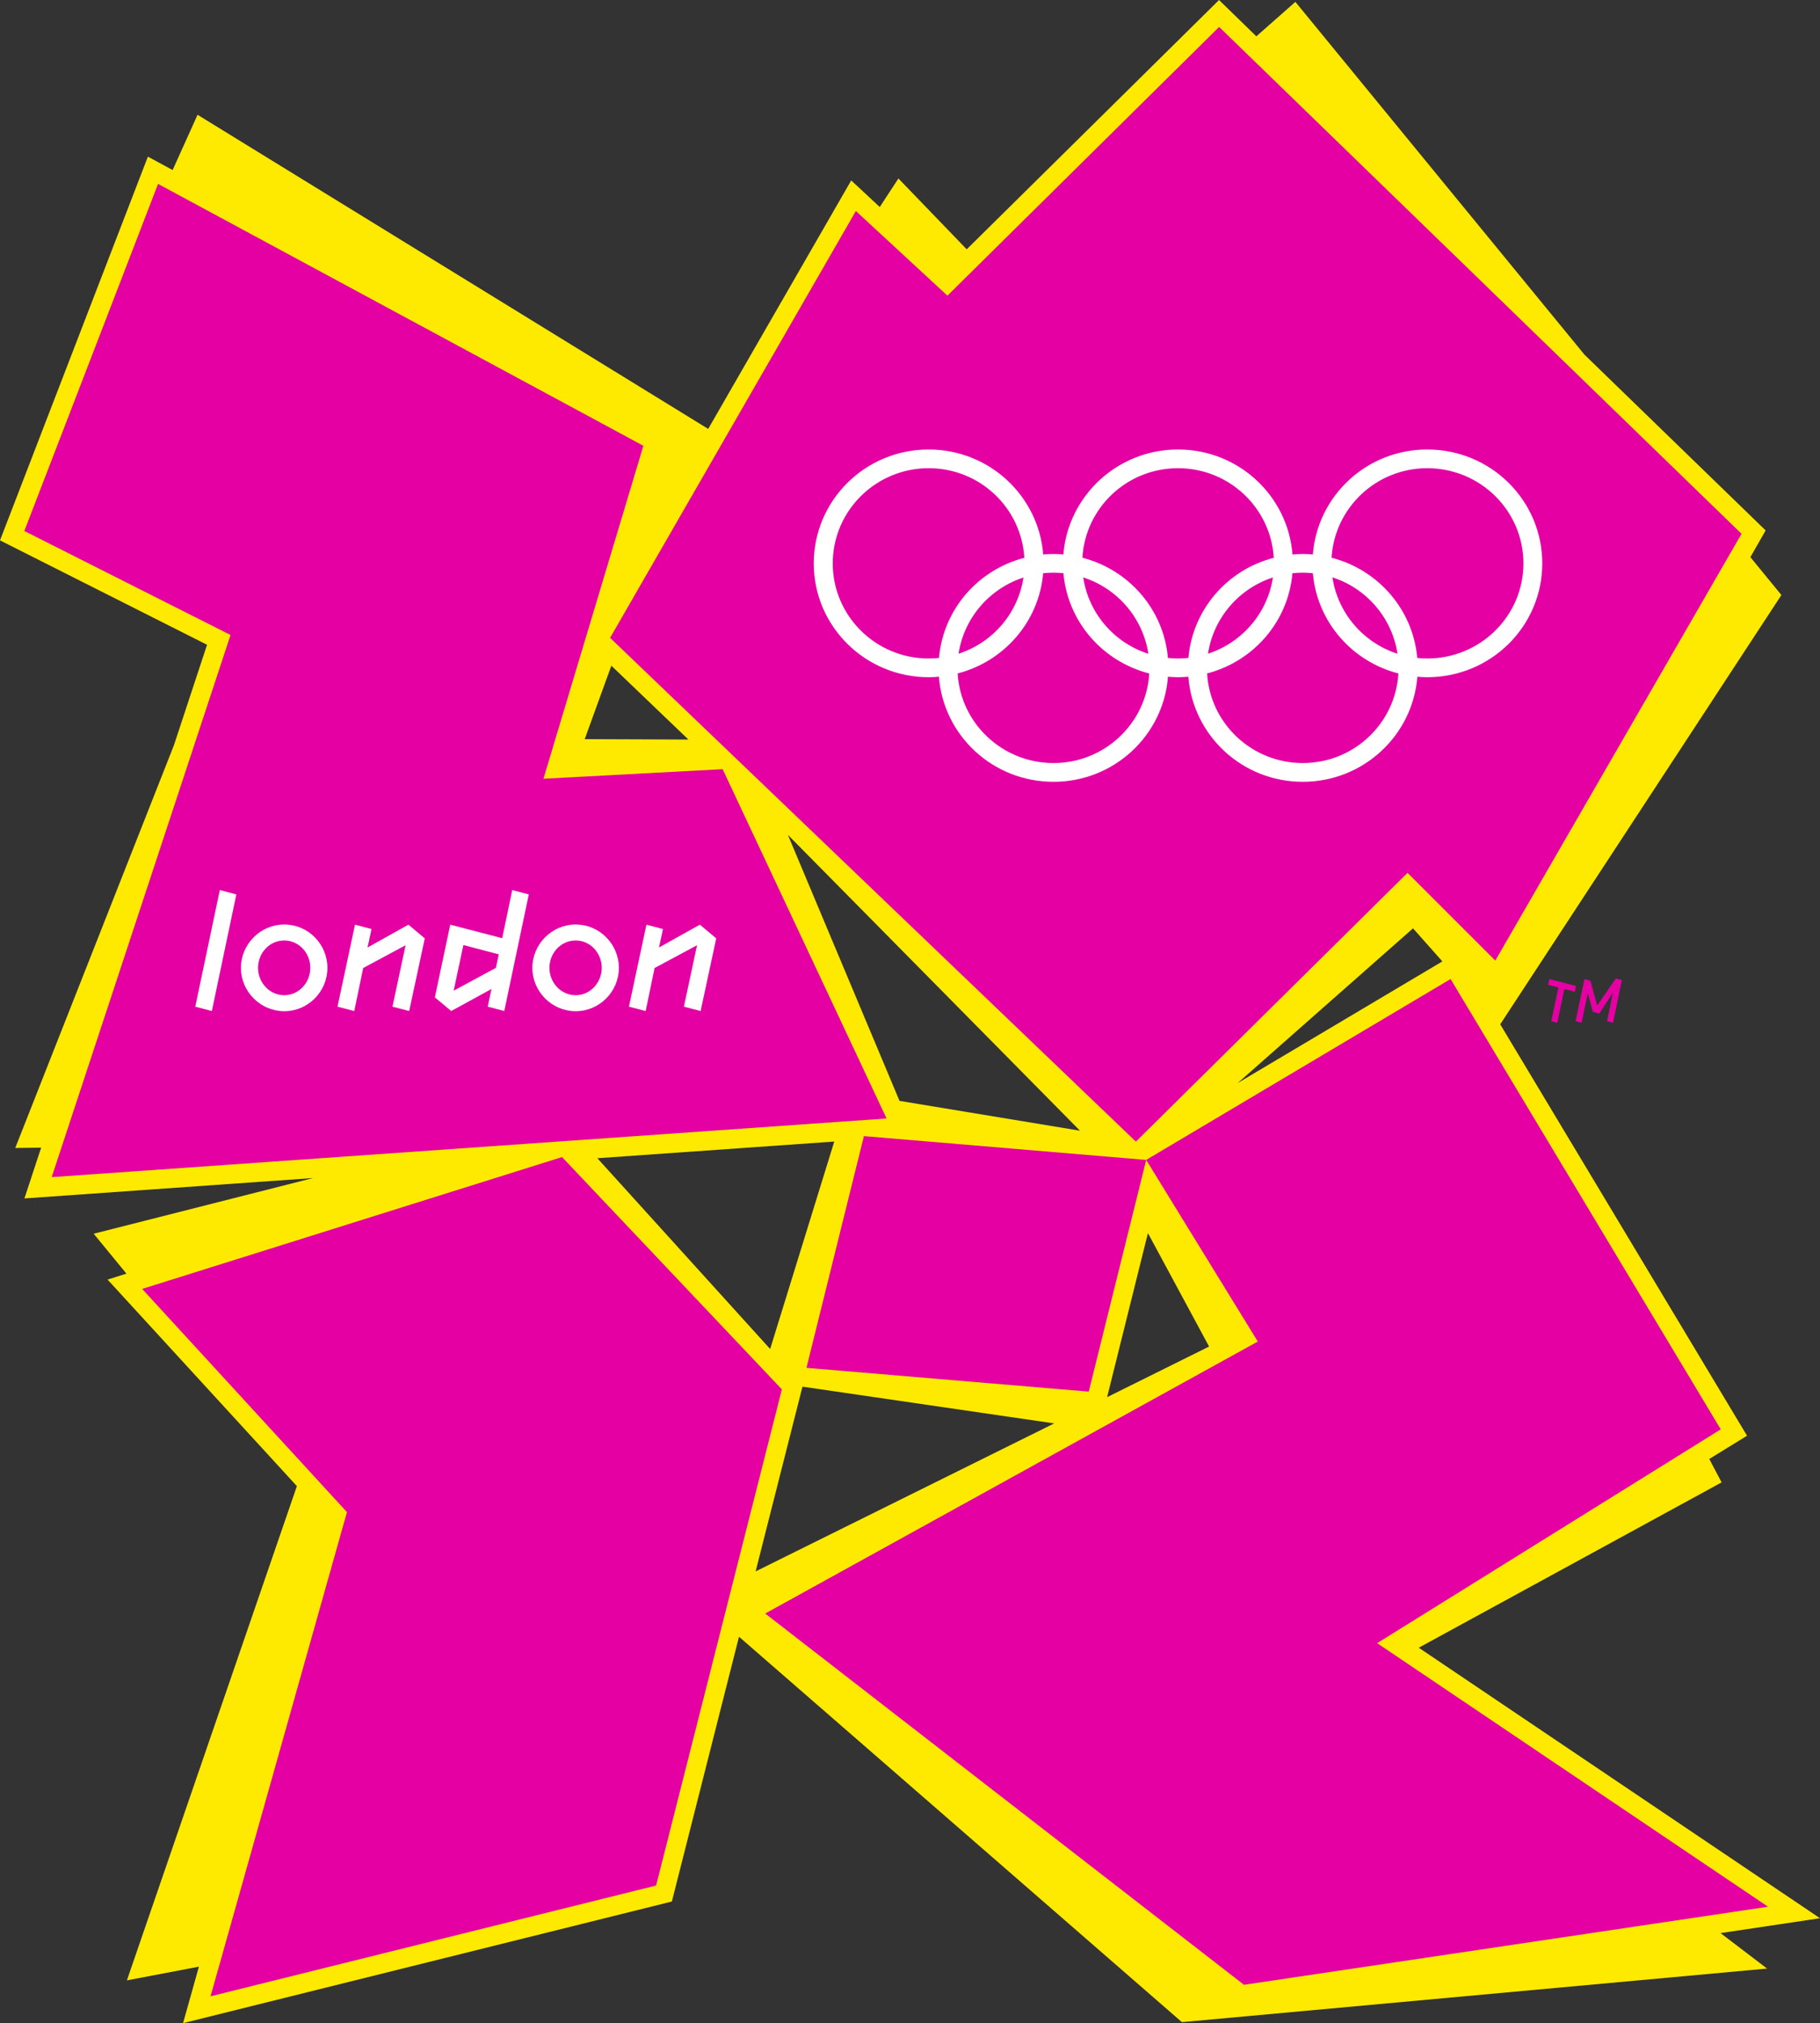
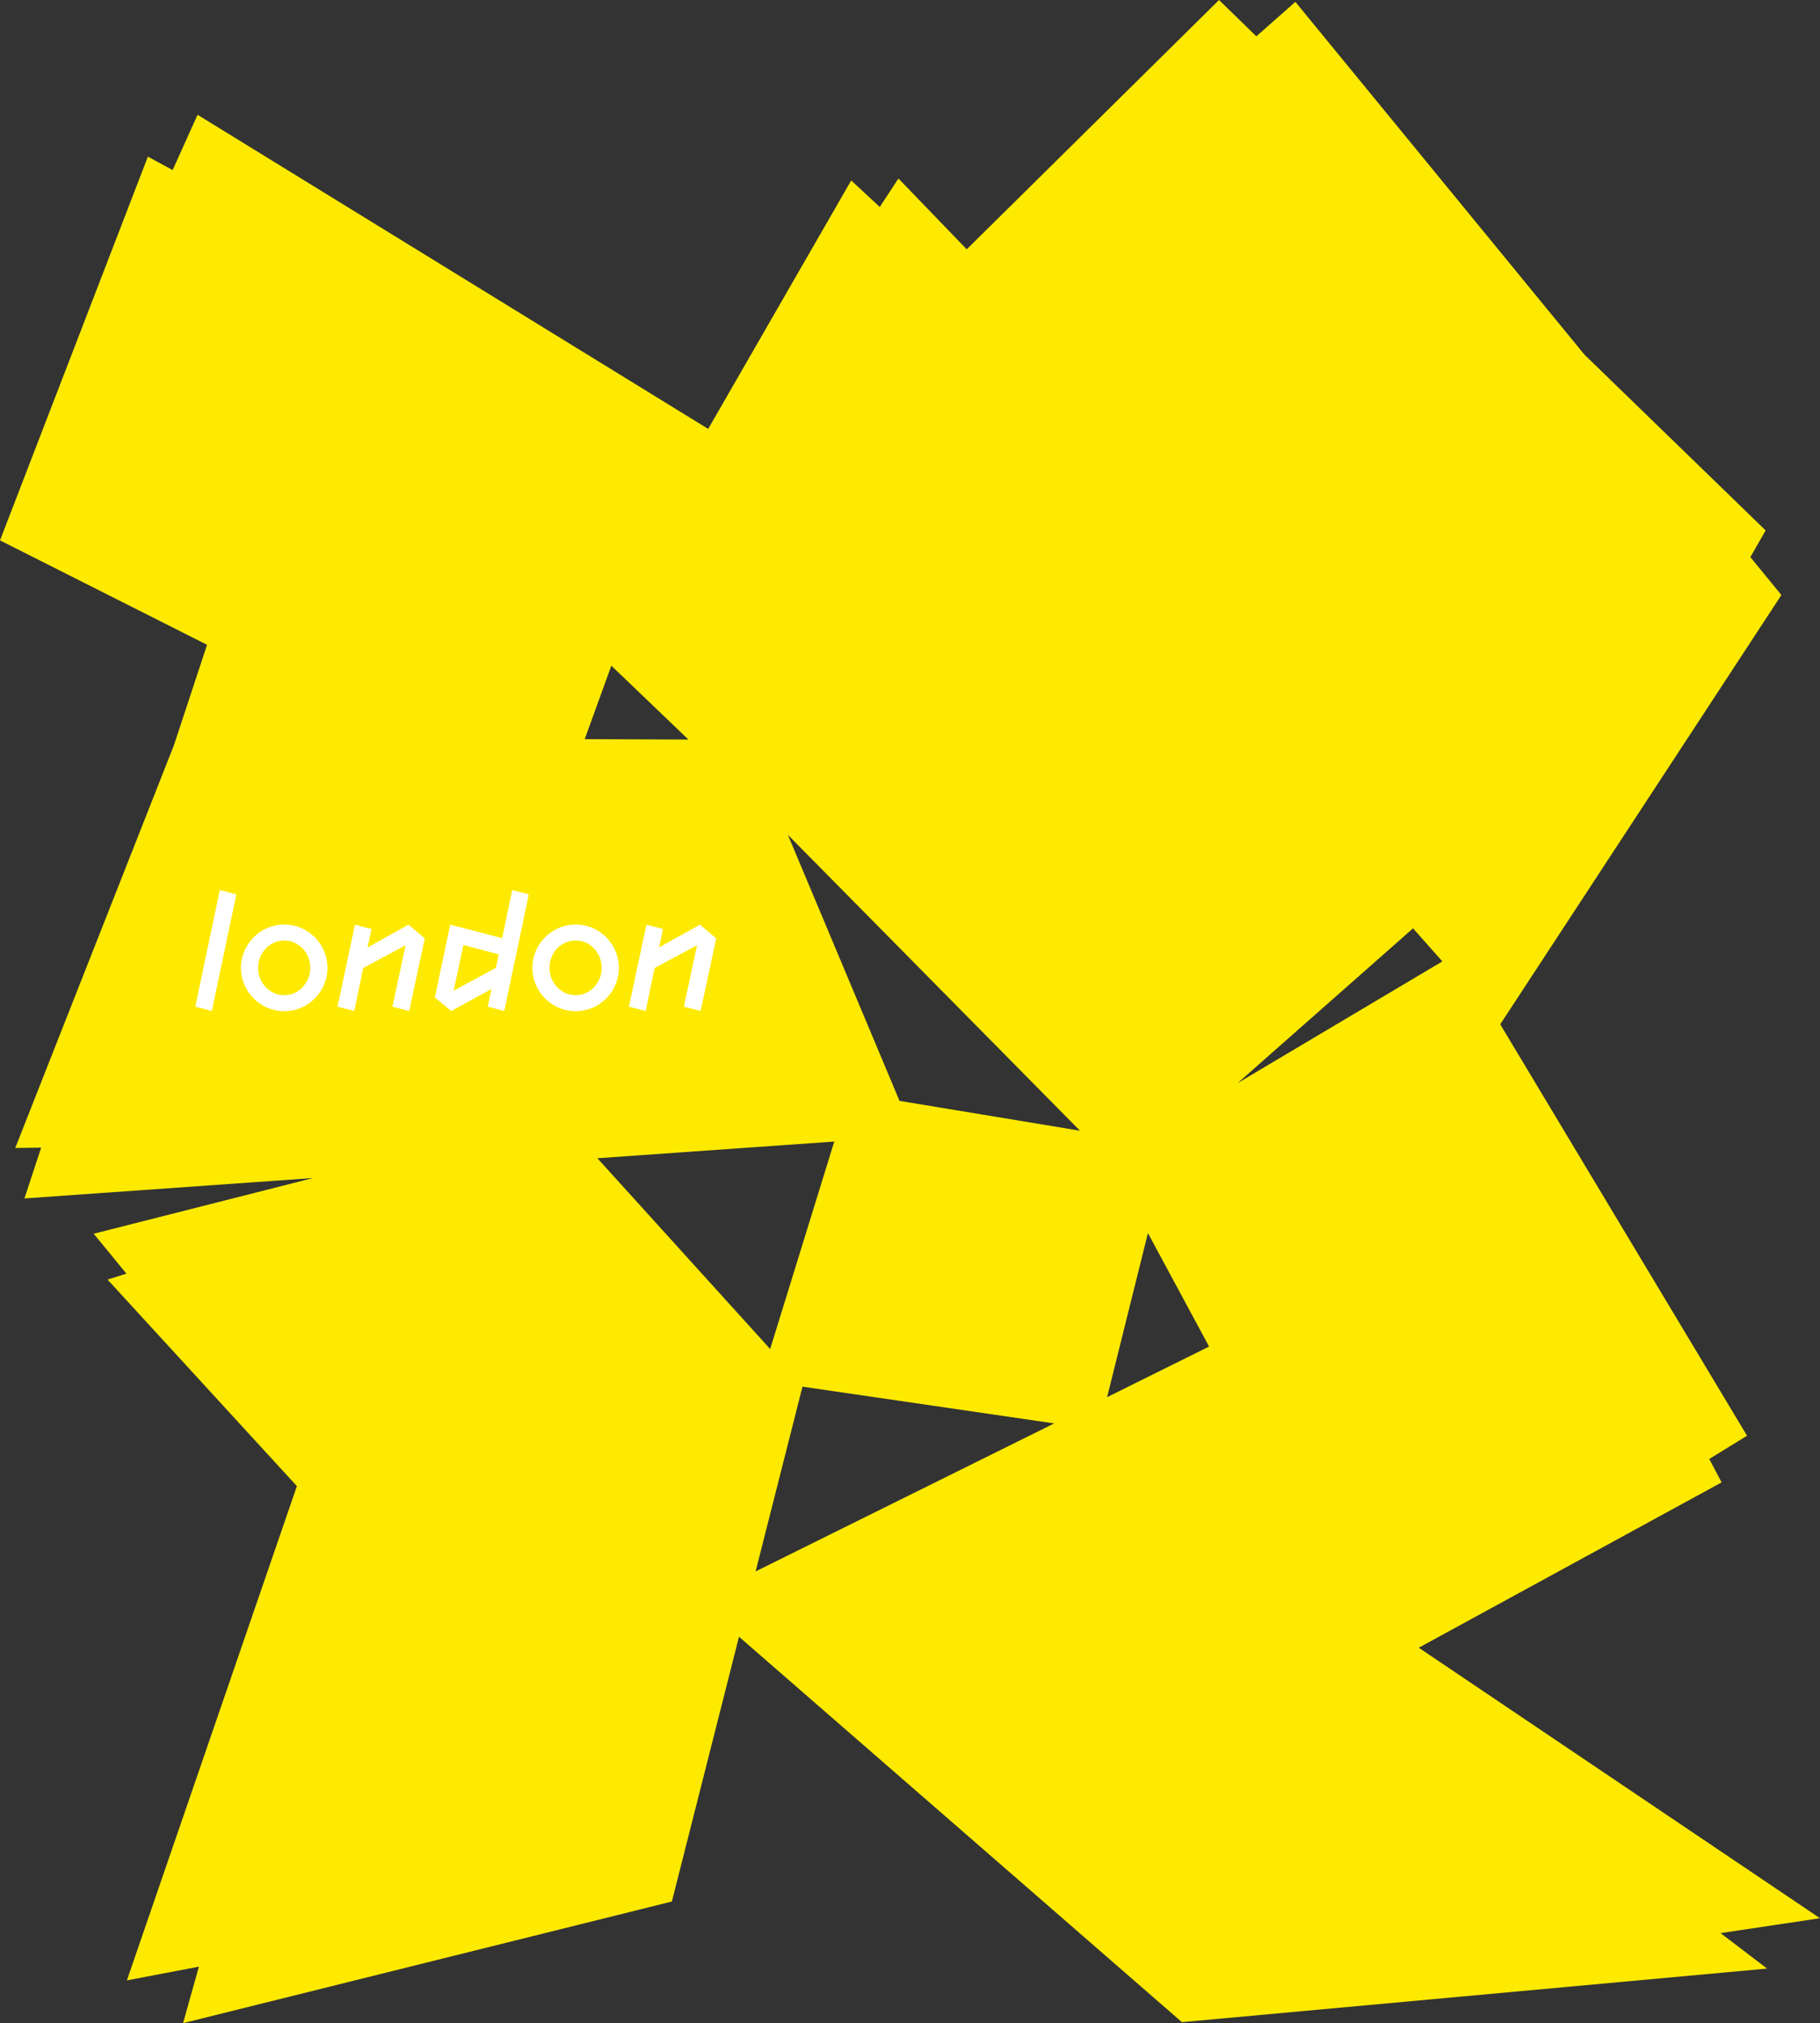
<svg xmlns="http://www.w3.org/2000/svg" xmlns:ns1="http://www.inkscape.org/namespaces/inkscape" xmlns:ns2="http://sodipodi.sourceforge.net/DTD/sodipodi-0.dtd" version="1.1" id="svg2848" ns1:version="1.0.2-2 (e86c870879, 2021-01-15)" ns2:version="0.32" x="0px" y="0px" width="364.925" height="405.534" viewBox="0 0 364.925 405.534" xml:space="preserve" ns2:docname="2012_Summer_Olympics.svg" ns1:export-filename="C:\Users\tjdru\OneDrive\Pictures\Logos\Other\london2012logo.png" ns1:export-xdpi="236.72462" ns1:export-ydpi="236.72462">
  <rect x="0" y="0" width="364.925" height="405.534" fill="#333333" stroke="none" />
  <defs id="defs1983">
	
	
	
	

		
		
		
		
		
		
	
		
		
		
		
		
	
		
	
			
		
			
		
			
		
			
		
			
		
			
		
			
		
			
		
			
		
			
		
			
		</defs>
  <ns2:namedview pagecolor="#ffffff" bordercolor="#666666" borderopacity="1" objecttolerance="10" gridtolerance="10" guidetolerance="10" ns1:pageopacity="0" ns1:pageshadow="2" ns1:window-width="1366" ns1:window-height="705" id="namedview1981" showgrid="false" ns1:zoom="1" ns1:cx="193.96157" ns1:cy="143.89881" ns1:window-x="-8" ns1:window-y="-8" ns1:window-maximized="1" ns1:current-layer="layer2" showguides="false" ns1:document-rotation="0" />
  <style type="text/css" id="style1948">
	.st0{fill:#FEEA00;}
	.st1{fill:#E400A3;}
	.st2{fill:#FFFFFF;}
</style>
  <g ns1:groupmode="layer" id="layer2" ns1:label="Layer 1" transform="translate(-211.915,-227.798)">
    <g id="g3187">
-       <path ns2:nodetypes="ccccccccccccccccccccccc" ns1:connector-curvature="0" id="path3059" d="m 535.912,423.92 -3.752,5.417 -1.347,-4.958 -1.206,-0.333 -1.776,8.443 1.199,0.333 1.258,-5.964 0.992,3.759 1.302,0.355 2.738,-4.196 -1.184,5.713 1.199,0.333 1.783,-8.569 z m -13.312,0.118 -0.289,1.162 2.064,0.54 -1.413,6.748 1.199,0.333 1.421,-6.778 2.087,0.54 0.274,-1.147 z" style="fill:#e400a3;fill-opacity:1;fill-rule:nonzero;stroke:none;stroke-width:3.868" />
      <path ns2:nodetypes="ccccccccccccccccccccccccccccccccccccccccccccccccccccccccccccccccc" d="m 495.238,413.883 5.884,6.626 -41.043,24.386 z m -61.34,93.973 8.185,-32.885 12.263,22.738 z m -61.081,-2.104 50.474,7.365 -59.87,29.666 z m -41.124,-45.789 47.499,-3.342 -12.854,41.584 z m 2.801,-98.727 15.454,14.804 -20.792,-0.085 z m 93.969,93.211 -36.188,-5.98 -22.382,-53.321 z m 148.377,157.854 -80.453,-54.222 60.725,-33.14 -2.476,-4.692 7.574,-4.661 -49.487,-82.465 56.377,-86.051 -6.22,-7.593 3.06,-5.358 -36.331,-35.236 -57.959,-70.709 -7.826,6.905 -7.481,-7.28 -50.594,49.975 -13.69,-14.201 -3.745,5.721 -5.725,-5.327 -28.676,49.805 -102.386,-62.965 -4.998,11.079 -4.959,-2.688 -29.654,76.918 41.515,20.928 -6.654,20.166 -31.805,80.701 5.195,-0.07 -3.354,10.181 57.882,-4.089 -43.994,11.164 6.561,8 -3.779,1.191 37.96,41.399 -34.084,99.071 14.44,-2.747 -3.18,11.323 98.011,-24.382 13.462,-53.073 88.805,77.254 117.334,-10.738 -9.33,-7.11 z" style="fill:#feea00;fill-opacity:1;fill-rule:nonzero;stroke:none;stroke-width:3.868" id="path3067" ns1:connector-curvature="0" />
-       <path ns1:connector-curvature="0" id="path3071" d="m 456.363,233.199 -54.479,53.865 -18.363,-16.969 -49.277,85.559 105.426,100.979 54.467,-53.875 17.598,17.59 49.371,-85.551 z m -212.758,31.465 -26.812,69.57 41.346,20.848 -35.859,108.668 167.396,-11.756 -32.865,-70.016 -35.932,1.918 20.037,-66.74 z m 259.162,159.379 -61.031,36.258 22.379,36.408 -98.77,54.518 96,74.418 105.078,-15.65 -78.379,-52.83 68.895,-42.857 z m -61.031,36.258 -56.598,-4.771 -11.52,46.451 56.602,4.762 z m -117.129,-0.572 -84.184,26.43 41.059,44.74 -27.352,97.053 89.338,-22.205 25.217,-99.453 z" style="fill:#e400a3;fill-opacity:1;fill-rule:nonzero;stroke:none;stroke-width:3.868" ns2:nodetypes="ccccccccccccccccccccccccccccccccccccccc" />
      <path id="path3093" style="fill:#ffffff;fill-opacity:1;fill-rule:nonzero;stroke:none;stroke-width:3.868" d="m 255.991,406.206 -4.921,23.375 3.322,0.873 4.913,-23.368 z m 58.635,0 -2.02,9.649 -10.411,-2.708 -3.086,14.57 3.278,2.738 8.08,-4.418 -0.762,3.537 3.322,0.881 4.913,-23.368 z m -45.708,6.904 c -4.766,0 -8.695,3.929 -8.695,8.695 0,4.766 3.929,8.687 8.695,8.687 4.766,0 8.65,-3.921 8.65,-8.687 0,-4.766 -3.884,-8.695 -8.65,-8.695 z m 58.428,0 c -4.766,0 -8.687,3.929 -8.687,8.695 0,4.766 3.921,8.687 8.687,8.687 4.766,0 8.658,-3.921 8.658,-8.687 0,-4.766 -3.892,-8.695 -8.658,-8.695 z m -44.25,0.037 -3.507,16.435 3.359,0.873 1.791,-8.621 8.502,-4.566 -2.634,12.313 3.352,0.873 3.13,-14.562 -3.278,-2.745 -8.199,4.573 0.799,-3.7 z m 58.435,0 -3.507,16.435 3.352,0.873 1.791,-8.621 8.51,-4.566 -2.634,12.313 3.352,0.873 3.13,-14.562 -3.278,-2.745 -8.199,4.573 0.799,-3.7 z m -72.613,3.167 c 2.936,0 5.217,2.516 5.217,5.491 0,2.936 -2.281,5.483 -5.217,5.483 -2.936,0 -5.261,-2.508 -5.261,-5.483 0,-2.975 2.286,-5.491 5.261,-5.491 z m 58.428,0 c 2.936,0 5.224,2.516 5.224,5.491 0,2.936 -2.288,5.483 -5.224,5.483 -2.936,0 -5.261,-2.508 -5.261,-5.483 0,-2.975 2.286,-5.491 5.261,-5.491 z m -22.517,0.91 7.089,1.872 -0.57,2.708 -8.465,4.573 z" ns2:nodetypes="cccccccccccccccccccccccccccccccccccccccccccccccccccccccccccccccc" />
-       <path ns2:nodetypes="cccccccccccccccccccccccccccccccccccccccccccccccccccccccccccccccccc" ns1:connector-curvature="0" d="m 473.13,342.59 c -0.703,0 -1.395,0.042 -2.072,0.115 -0.839,9.72 -7.823,17.678 -17.108,20.077 0.576,9.996 8.936,17.967 19.179,17.967 10.27,0 18.592,-7.966 19.175,-17.959 -9.296,-2.388 -16.311,-10.354 -17.15,-20.093 -0.665,-0.069 -1.337,-0.108 -2.025,-0.108 z m 5.775,-2.995 c 9.284,2.38 16.331,10.335 17.181,20.089 0.665,0.073 1.33,0.112 2.002,0.112 10.649,0 19.288,-8.547 19.288,-19.058 0,-10.535 -8.639,-19.089 -19.288,-19.089 -10.235,-4e-5 -18.58,7.943 -19.183,17.947 z m -24.772,19.235 c 6.811,-2.222 11.928,-8.101 13.01,-15.283 -6.803,2.215 -11.913,8.093 -13.01,15.283 z m 41.973,4.614 c -0.912,11.784 -10.85,21.065 -22.975,21.065 -12.141,0 -22.043,-9.281 -22.944,-21.069 -0.68,0.062 -1.364,0.104 -2.068,0.104 -0.673,0 -1.341,-0.042 -2.01,-0.1 -0.908,11.784 -10.823,21.065 -22.96,21.065 -12.164,0 -22.074,-9.281 -22.975,-21.065 -0.676,0.058 -1.361,0.1 -2.056,0.1 -12.724,0 -23.037,-10.212 -23.037,-22.807 0,-12.619 10.312,-22.838 23.037,-22.838 12.117,0 22.047,9.27 22.971,21.046 0.68,-0.058 1.364,-0.104 2.06,-0.104 0.669,0 1.326,0.046 1.983,0.1 0.932,-11.777 10.873,-21.042 22.987,-21.042 12.129,0 22.032,9.27 22.952,21.046 0.676,-0.058 1.368,-0.104 2.06,-0.104 0.684,0 1.353,0.046 2.022,0.104 0.916,-11.776 10.803,-21.046 22.936,-21.046 12.767,0 23.064,10.219 23.064,22.838 0,12.595 -10.297,22.807 -23.064,22.807 -0.669,0 -1.326,-0.042 -1.983,-0.1 z m -17.026,-19.916 c 1.078,7.205 6.215,13.107 13.045,15.314 -1.09,-7.213 -6.223,-13.114 -13.045,-15.314 z m -74.966,15.31 c 6.822,-2.215 11.936,-8.093 13.014,-15.279 -6.807,2.222 -11.92,8.093 -13.014,15.279 z m -5.995,-37.19 c -10.606,0 -19.23,8.555 -19.23,19.089 0,10.512 8.623,19.058 19.23,19.058 0.703,0 1.391,-0.046 2.072,-0.115 0.854,-9.731 7.827,-17.671 17.111,-20.07 -0.588,-10.012 -8.921,-17.963 -19.183,-17.963 z m 30.995,21.892 c 1.071,7.205 6.2,13.107 13.057,15.31 -1.094,-7.209 -6.231,-13.107 -13.057,-15.31 z m 19.005,-21.892 c -10.255,0 -18.584,7.947 -19.175,17.947 9.288,2.384 16.3,10.339 17.154,20.089 0.665,0.073 1.345,0.112 2.022,0.112 0.703,0 1.399,-0.046 2.079,-0.119 0.858,-9.739 7.843,-17.682 17.119,-20.07 -0.595,-10.008 -8.963,-17.959 -19.199,-17.959 z m -24.969,20.943 c -0.7,0 -1.391,0.038 -2.072,0.112 -0.843,9.727 -7.846,17.686 -17.146,20.081 0.58,9.996 8.96,17.967 19.218,17.967 10.239,0 18.615,-7.966 19.199,-17.955 -9.327,-2.384 -16.365,-10.358 -17.208,-20.1 -0.653,-0.065 -1.318,-0.104 -1.991,-0.104 z" style="fill:#ffffff;fill-opacity:1;fill-rule:nonzero;stroke:none;stroke-width:0.76;stroke-miterlimit:4;stroke-dasharray:none;stroke-opacity:1" id="path3488" />
    </g>
  </g>
</svg>